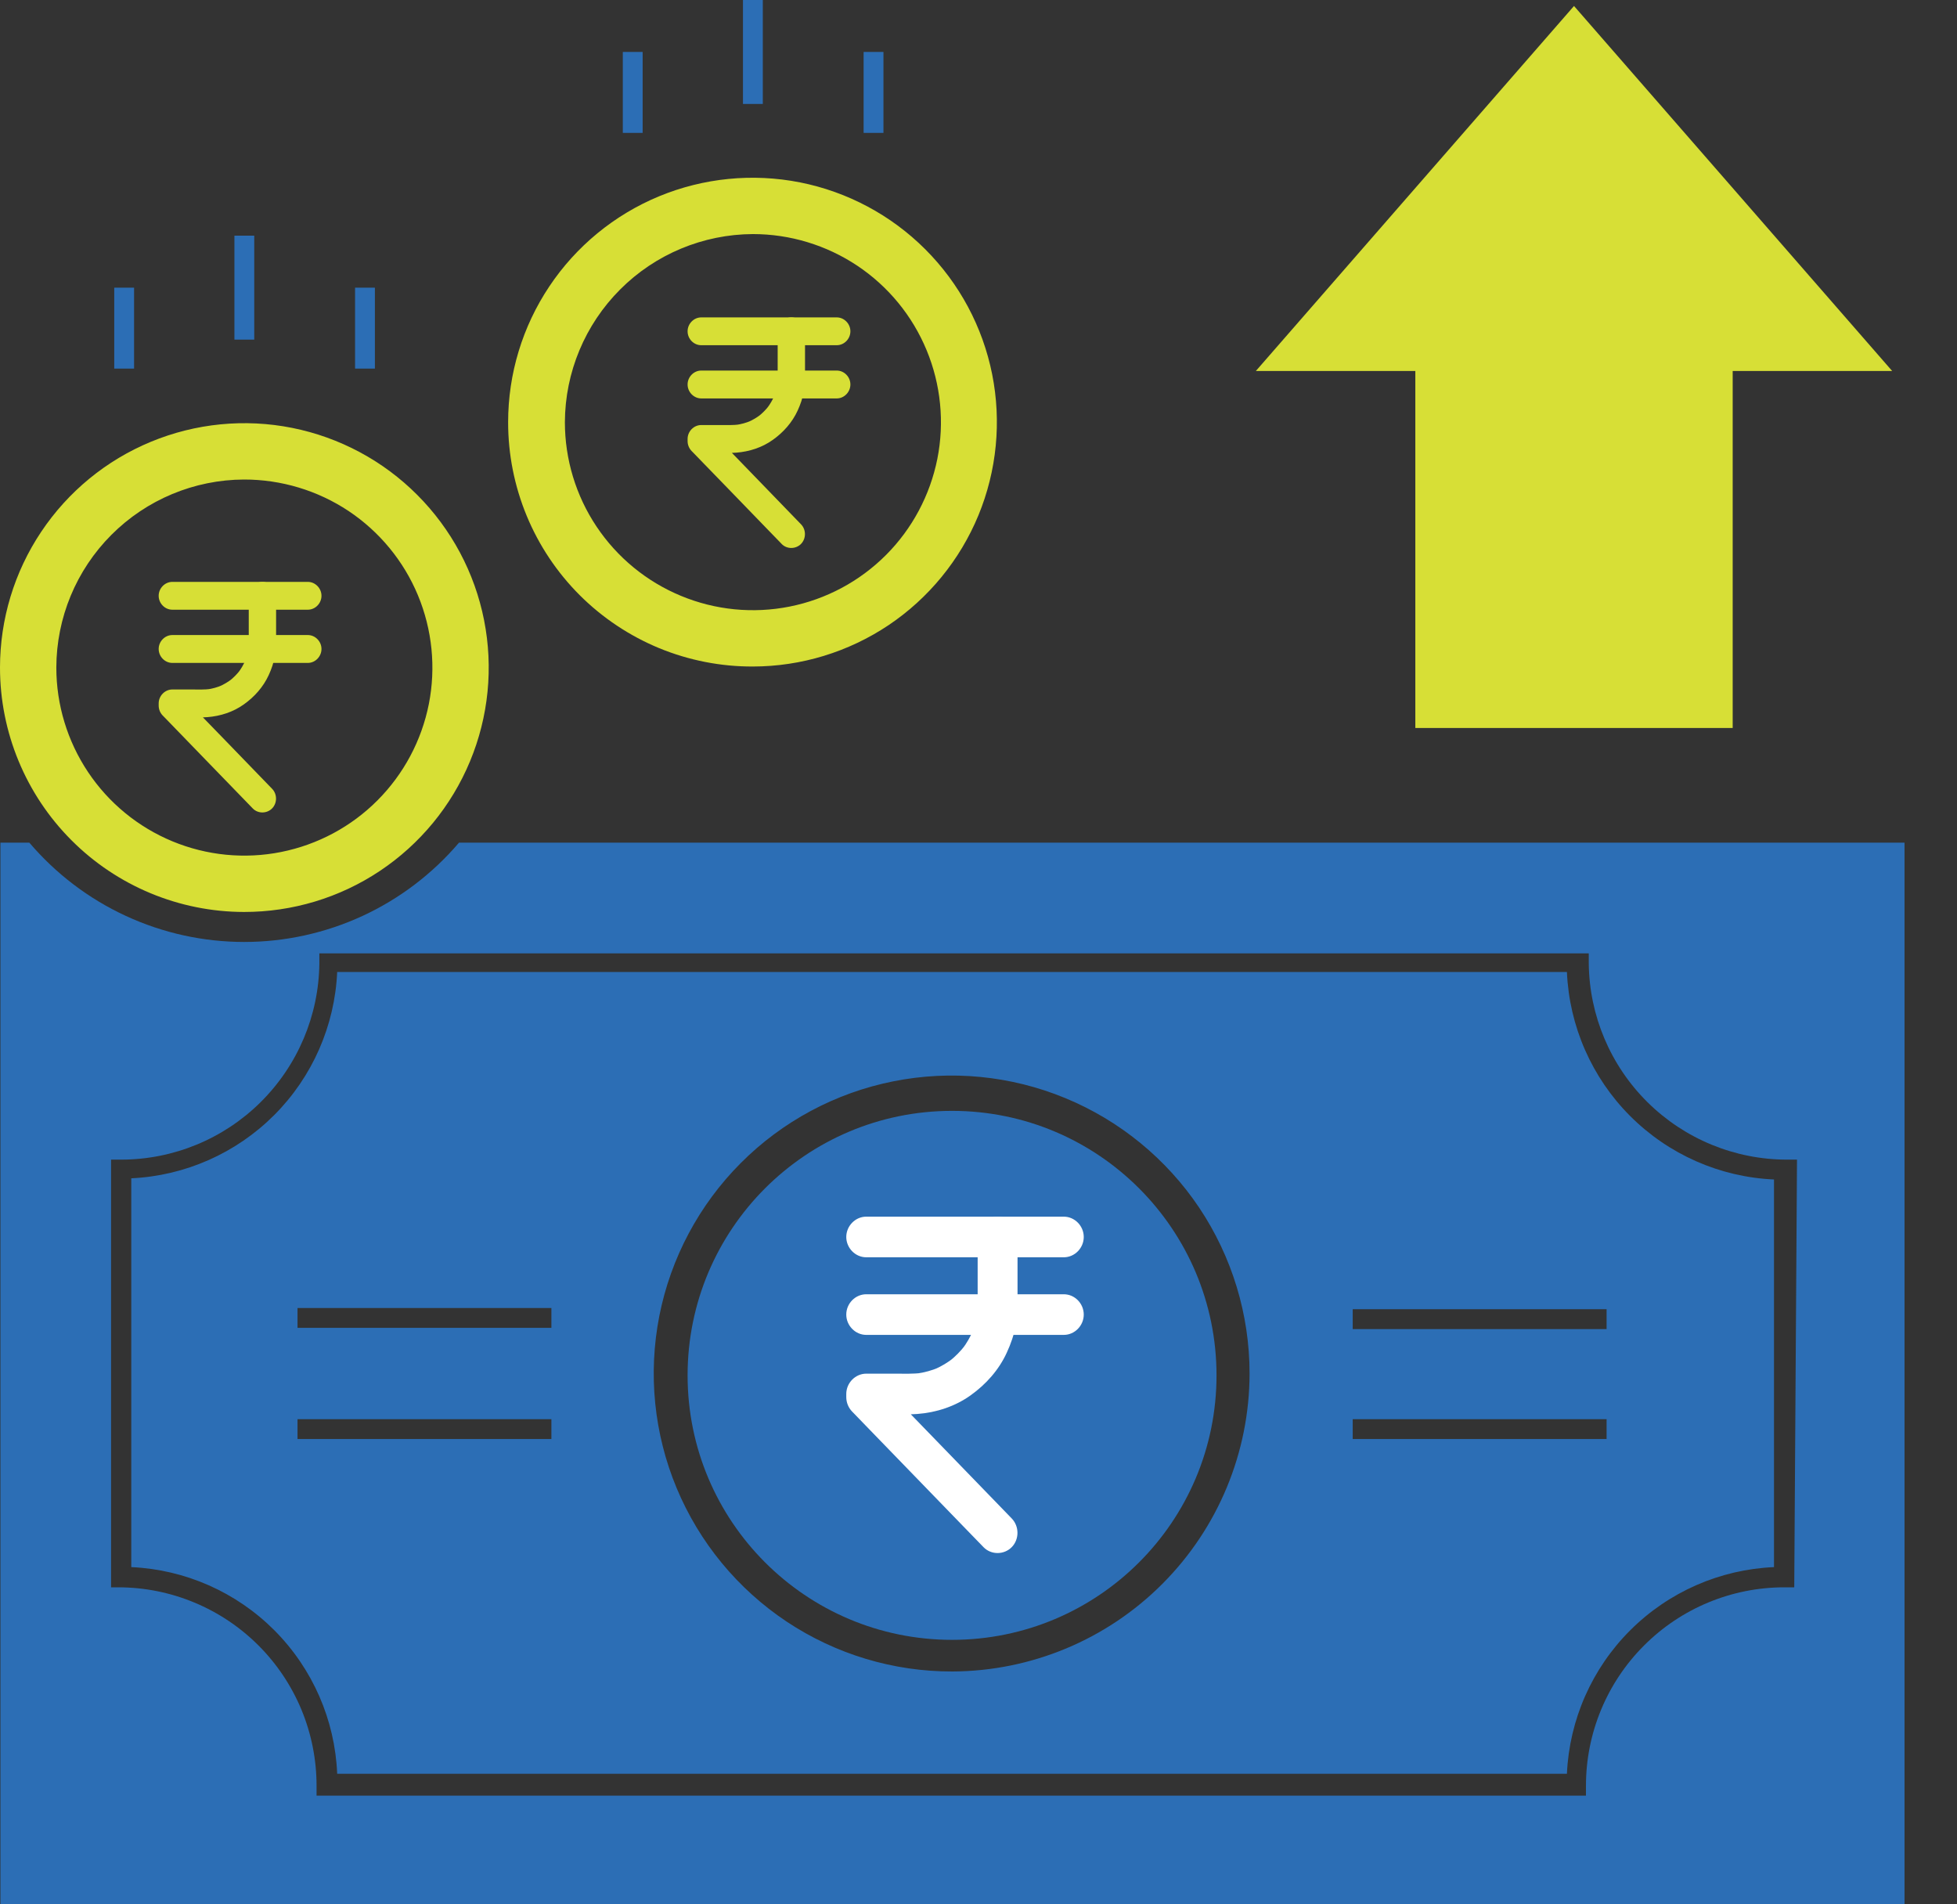
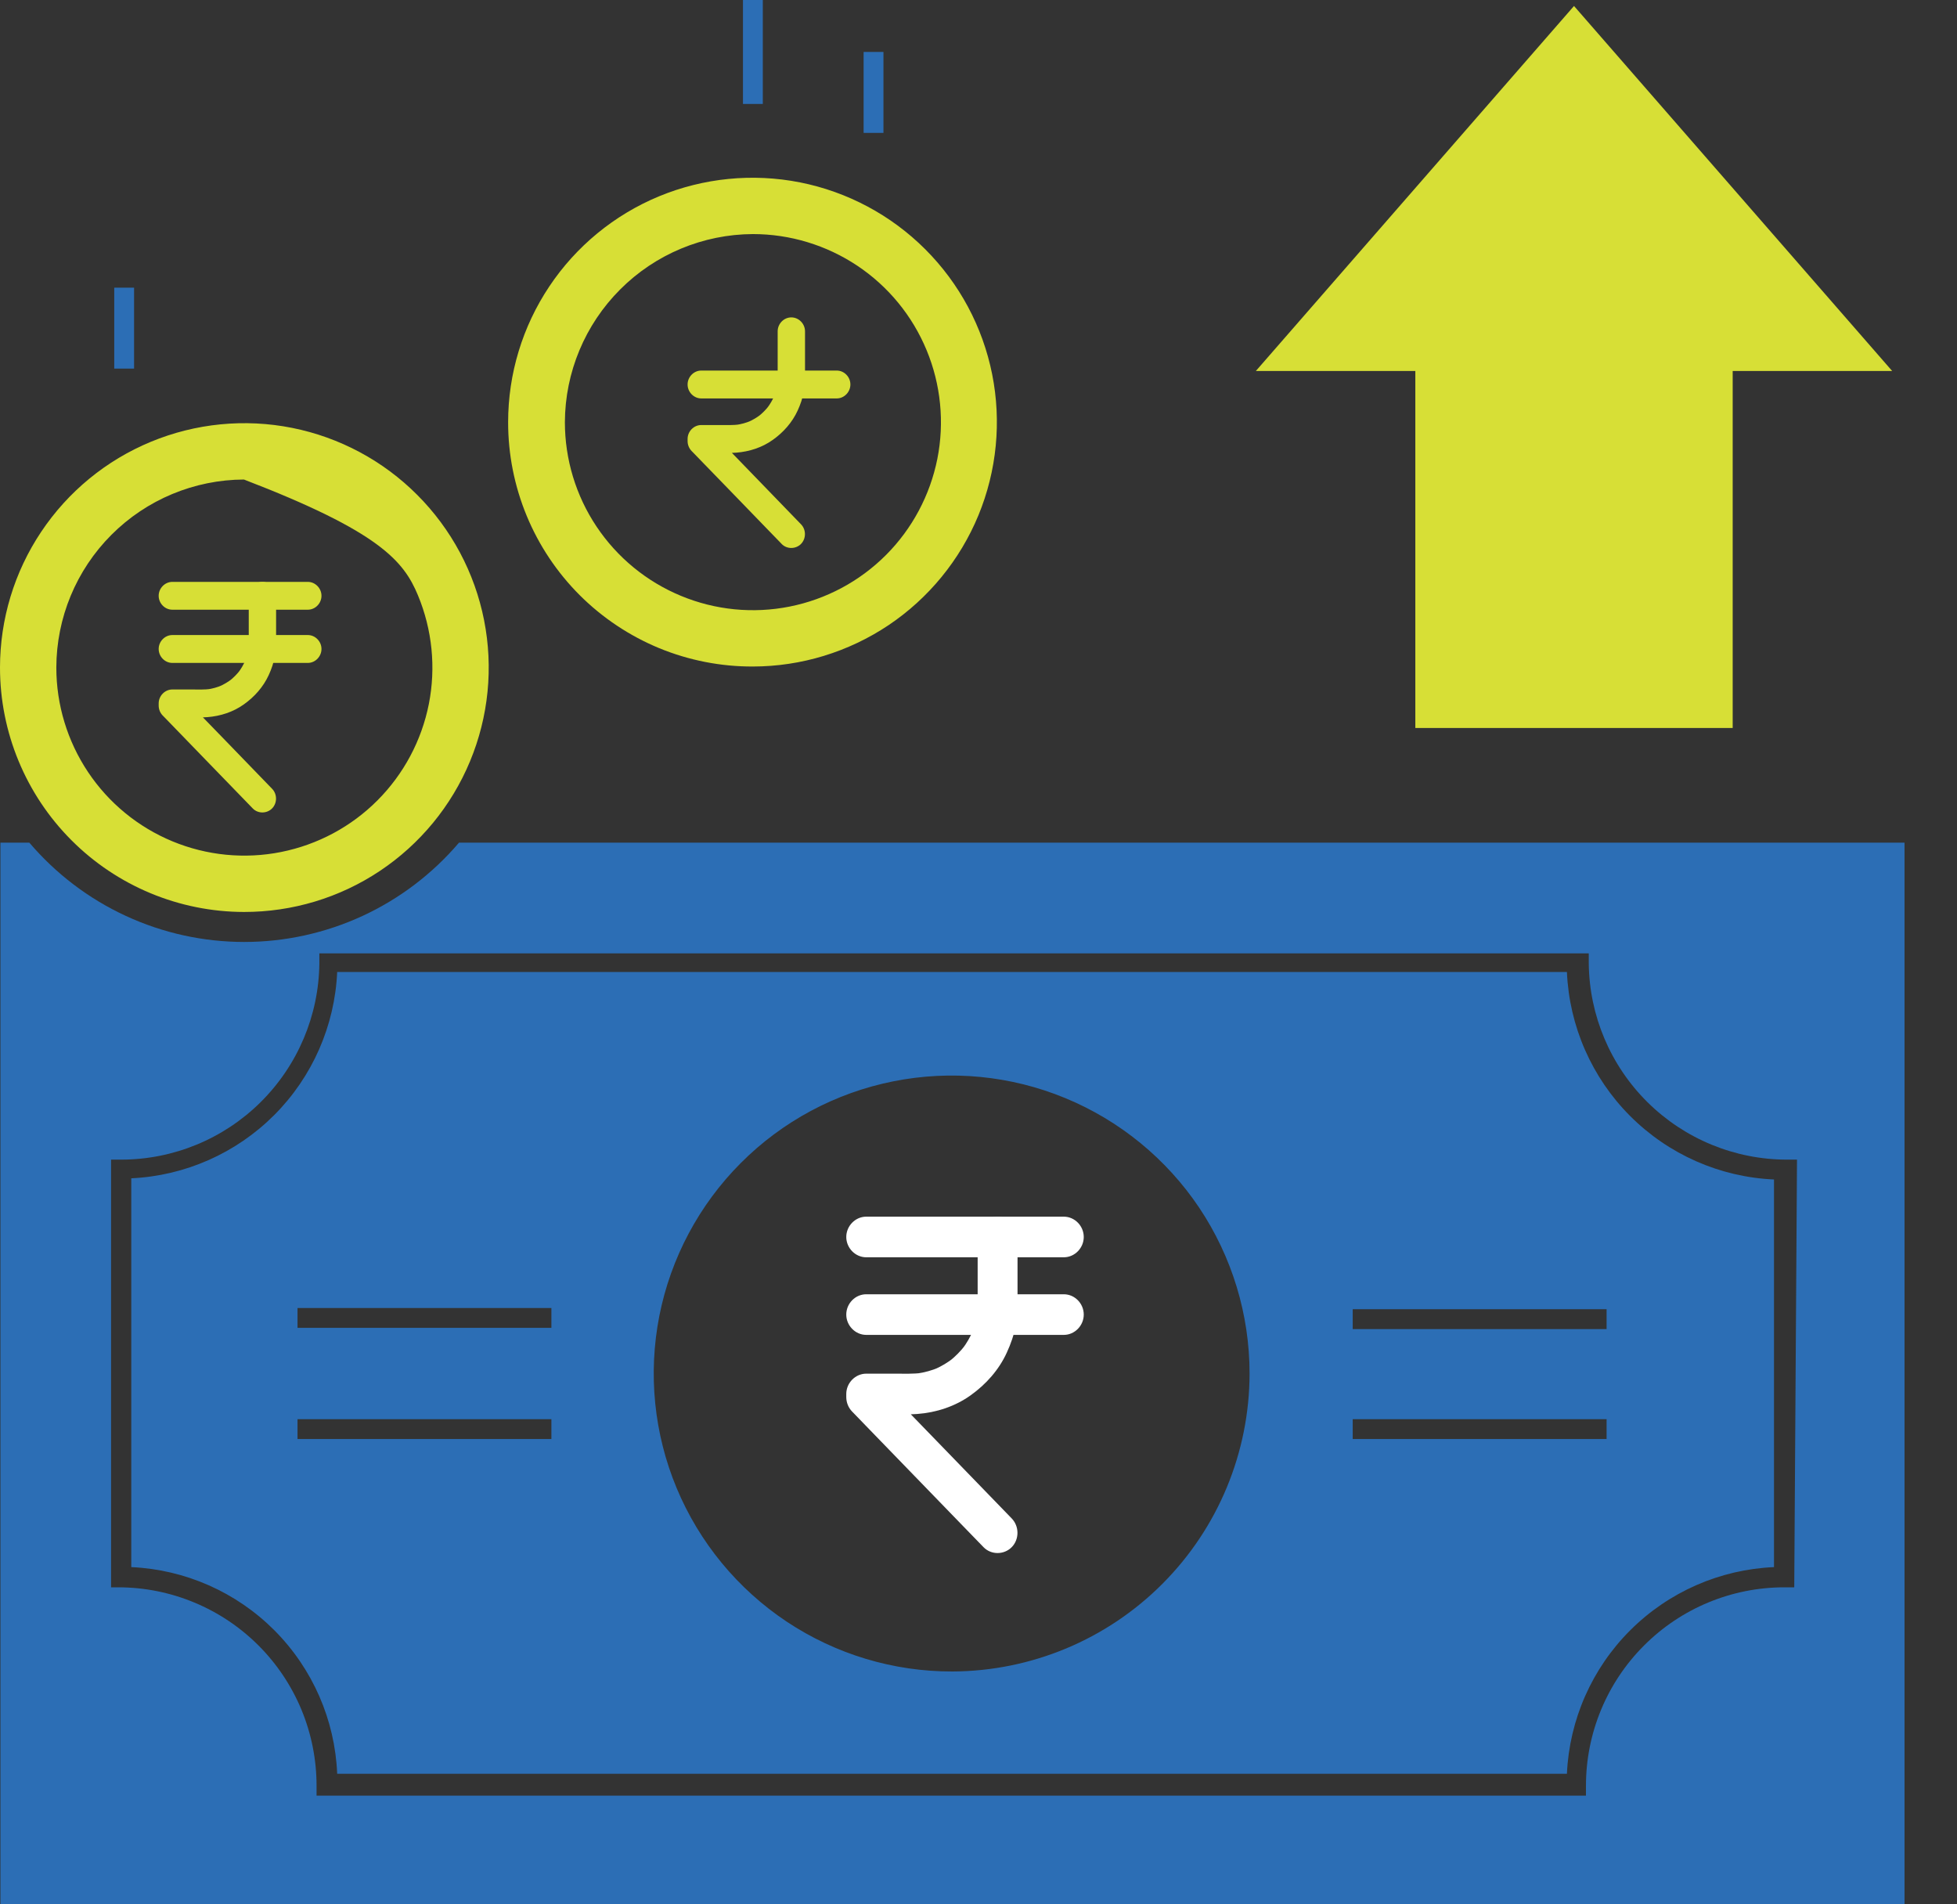
<svg xmlns="http://www.w3.org/2000/svg" width="37" height="36" viewBox="0 0 37 36" fill="none">
  <rect x="0" y="0" width="37" height="36" fill="#333333" stroke="none" />
  <g clip-path="url(#clip0_1541:190888)">
    <path d="M26.759 13.762H32.759V7.013H35.774L29.759 0.113L23.744 7.013H26.759V13.762Z" fill="#D7DF36" />
    <path d="M29.625 18.375H6.375C6.329 19.393 5.905 20.358 5.185 21.079C4.464 21.801 3.501 22.227 2.482 22.275V29.625C3.503 29.671 4.468 30.098 5.189 30.821C5.91 31.545 6.333 32.512 6.375 33.532H29.625C29.671 32.51 30.098 31.541 30.823 30.818C31.548 30.095 32.517 29.669 33.54 29.625V22.297C32.515 22.252 31.545 21.823 30.82 21.097C30.095 20.371 29.669 19.4 29.625 18.375ZM10.425 27.203H5.625V26.828H10.425V27.203ZM10.425 25.102H5.625V24.727H10.425V25.102ZM18.007 31.598C16.893 31.601 15.802 31.273 14.874 30.656C13.946 30.038 13.222 29.16 12.793 28.131C12.364 27.102 12.251 25.969 12.466 24.875C12.682 23.782 13.217 22.777 14.004 21.988C14.791 21.198 15.795 20.66 16.888 20.442C17.981 20.223 19.114 20.334 20.144 20.76C21.174 21.186 22.055 21.908 22.675 22.834C23.294 23.761 23.625 24.85 23.625 25.965C23.623 27.456 23.031 28.885 21.978 29.94C20.926 30.996 19.498 31.592 18.007 31.598ZM30.375 27.203H25.575V26.828H30.375V27.203ZM30.375 25.125H25.575V24.75H30.375V25.125Z" fill="#2C6EB5" />
    <path d="M8.678 15.93C8.177 16.518 7.555 16.991 6.854 17.315C6.152 17.639 5.389 17.807 4.617 17.807C3.844 17.807 3.081 17.639 2.38 17.315C1.678 16.991 1.056 16.518 0.555 15.93H0.008V36H36.008V15.93H8.678ZM33.923 30.007H33.735C32.741 30.007 31.787 30.402 31.084 31.106C30.38 31.809 29.985 32.763 29.985 33.757V33.945H5.985V33.757C5.985 33.265 5.888 32.777 5.7 32.322C5.511 31.867 5.235 31.454 4.887 31.106C4.539 30.758 4.125 30.481 3.67 30.293C3.215 30.104 2.728 30.007 2.235 30.007H2.1V21.922H2.288C3.276 21.922 4.224 21.532 4.926 20.837C5.628 20.142 6.028 19.198 6.038 18.21V18.022H30.038V18.21C30.048 19.198 30.447 20.142 31.149 20.837C31.852 21.532 32.8 21.922 33.788 21.922H33.975L33.923 30.007Z" fill="#2C6EB5" />
-     <path d="M4.807 4.455H4.432V6.42H4.807V4.455Z" fill="#2C6EB5" />
-     <path d="M7.088 5.438H6.713V6.968H7.088V5.438Z" fill="#2C6EB5" />
    <path d="M2.535 5.438H2.16V6.968H2.535V5.438Z" fill="#2C6EB5" />
    <path d="M14.422 0H14.047V1.965H14.422V0Z" fill="#2C6EB5" />
    <path d="M16.703 0.982H16.328V2.512H16.703V0.982Z" fill="#2C6EB5" />
-     <path d="M12.15 0.982H11.775V2.512H12.15V0.982Z" fill="#2C6EB5" />
    <path d="M14.235 12.6C15.148 12.599 16.041 12.326 16.8 11.818C17.558 11.309 18.149 10.587 18.498 9.743C18.846 8.899 18.937 7.97 18.758 7.074C18.579 6.178 18.138 5.356 17.492 4.711C16.845 4.065 16.022 3.626 15.126 3.448C14.23 3.271 13.302 3.363 12.458 3.712C11.614 4.062 10.893 4.655 10.386 5.414C9.878 6.174 9.607 7.067 9.607 7.98C9.606 8.588 9.726 9.19 9.958 9.751C10.19 10.312 10.531 10.822 10.961 11.252C11.391 11.681 11.902 12.021 12.463 12.253C13.025 12.484 13.627 12.602 14.235 12.6ZM14.235 4.425C14.938 4.425 15.625 4.634 16.21 5.024C16.795 5.415 17.25 5.97 17.519 6.62C17.788 7.269 17.859 7.984 17.722 8.674C17.584 9.363 17.246 9.997 16.749 10.494C16.252 10.991 15.618 11.33 14.928 11.467C14.239 11.604 13.524 11.534 12.874 11.264C12.225 10.995 11.67 10.54 11.279 9.955C10.888 9.371 10.68 8.683 10.68 7.98C10.684 7.038 11.06 6.137 11.726 5.471C12.391 4.805 13.293 4.429 14.235 4.425Z" fill="#D7DF36" />
-     <path d="M4.612 17.24C5.527 17.241 6.421 16.972 7.181 16.465C7.942 15.958 8.535 15.237 8.886 14.393C9.237 13.549 9.33 12.62 9.152 11.723C8.975 10.827 8.535 10.003 7.889 9.356C7.244 8.709 6.42 8.268 5.524 8.089C4.628 7.91 3.698 8.002 2.854 8.351C2.009 8.7 1.287 9.293 0.779 10.053C0.271 10.812 1.20445e-06 11.706 0 12.62C-1.61283e-06 13.844 0.486 15.018 1.351 15.884C2.215 16.75 3.389 17.238 4.612 17.24ZM4.612 9.065C5.316 9.064 6.004 9.271 6.59 9.66C7.175 10.05 7.632 10.605 7.902 11.254C8.172 11.904 8.244 12.619 8.108 13.309C7.971 13.999 7.633 14.633 7.136 15.131C6.64 15.629 6.006 15.968 5.316 16.106C4.627 16.244 3.911 16.174 3.261 15.905C2.611 15.636 2.056 15.181 1.665 14.596C1.274 14.011 1.065 13.323 1.065 12.62C1.067 11.679 1.441 10.777 2.106 10.111C2.77 9.445 3.672 9.069 4.612 9.065Z" fill="#D7DF36" />
-     <circle cx="18" cy="26" r="5" fill="#2C6EB5" />
+     <path d="M4.612 17.24C5.527 17.241 6.421 16.972 7.181 16.465C7.942 15.958 8.535 15.237 8.886 14.393C9.237 13.549 9.33 12.62 9.152 11.723C8.975 10.827 8.535 10.003 7.889 9.356C7.244 8.709 6.42 8.268 5.524 8.089C4.628 7.91 3.698 8.002 2.854 8.351C2.009 8.7 1.287 9.293 0.779 10.053C0.271 10.812 1.20445e-06 11.706 0 12.62C-1.61283e-06 13.844 0.486 15.018 1.351 15.884C2.215 16.75 3.389 17.238 4.612 17.24ZM4.612 9.065C7.175 10.05 7.632 10.605 7.902 11.254C8.172 11.904 8.244 12.619 8.108 13.309C7.971 13.999 7.633 14.633 7.136 15.131C6.64 15.629 6.006 15.968 5.316 16.106C4.627 16.244 3.911 16.174 3.261 15.905C2.611 15.636 2.056 15.181 1.665 14.596C1.274 14.011 1.065 13.323 1.065 12.62C1.067 11.679 1.441 10.777 2.106 10.111C2.77 9.445 3.672 9.069 4.612 9.065Z" fill="#D7DF36" />
    <path d="M18.484 23.384C18.484 23.726 18.484 24.067 18.484 24.409C18.484 24.573 18.49 24.738 18.469 24.9C18.474 24.866 18.478 24.832 18.483 24.798C18.463 24.945 18.424 25.088 18.368 25.224C18.381 25.194 18.393 25.163 18.406 25.133C18.35 25.265 18.279 25.39 18.192 25.505C18.212 25.479 18.231 25.453 18.251 25.427C18.164 25.541 18.064 25.642 17.953 25.731C17.979 25.711 18.004 25.691 18.029 25.671C17.917 25.759 17.794 25.832 17.663 25.889C17.694 25.876 17.724 25.863 17.754 25.85C17.62 25.907 17.479 25.946 17.335 25.966C17.369 25.962 17.402 25.957 17.436 25.953C17.261 25.976 17.083 25.968 16.908 25.968C16.733 25.968 16.558 25.968 16.384 25.968C16.382 25.968 16.379 25.968 16.377 25.968C16.172 25.968 16 26.143 16 26.352C16 26.371 16 26.39 16 26.409C16 26.513 16.039 26.61 16.111 26.685C16.115 26.689 16.119 26.693 16.123 26.697C16.144 26.719 16.166 26.741 16.187 26.763C16.274 26.853 16.362 26.943 16.449 27.034C16.732 27.326 17.015 27.618 17.298 27.91C17.59 28.211 17.883 28.513 18.175 28.815C18.315 28.959 18.454 29.103 18.594 29.247C18.594 29.247 18.595 29.247 18.595 29.248C18.739 29.397 18.983 29.395 19.128 29.248C19.274 29.099 19.272 28.854 19.128 28.705C18.995 28.568 18.863 28.431 18.73 28.294C18.44 27.995 18.15 27.695 17.86 27.396C17.574 27.101 17.288 26.807 17.003 26.512C16.883 26.388 16.763 26.265 16.644 26.141C16.68 26.231 16.717 26.322 16.754 26.412C16.754 26.392 16.754 26.372 16.754 26.352C16.628 26.48 16.503 26.608 16.377 26.736C16.532 26.736 16.687 26.736 16.841 26.736C17.008 26.736 17.177 26.743 17.343 26.73C17.703 26.703 18.057 26.588 18.353 26.376C18.641 26.17 18.886 25.897 19.035 25.57C19.112 25.403 19.173 25.231 19.203 25.049C19.224 24.918 19.238 24.787 19.238 24.654C19.238 24.493 19.238 24.332 19.238 24.171C19.238 23.909 19.238 23.646 19.238 23.384C19.238 23.175 19.067 23 18.861 23C18.656 23 18.484 23.175 18.484 23.384Z" fill="white" />
    <path d="M16.377 23.768C16.558 23.768 16.739 23.768 16.92 23.768C17.325 23.768 17.729 23.768 18.134 23.768C18.556 23.768 18.978 23.768 19.4 23.768C19.632 23.768 19.864 23.768 20.096 23.768C20.102 23.768 20.108 23.768 20.113 23.768C20.319 23.768 20.49 23.593 20.49 23.384C20.49 23.175 20.319 23 20.113 23C19.933 23 19.752 23 19.571 23C19.166 23 18.761 23 18.356 23C17.934 23 17.512 23 17.09 23C16.858 23 16.626 23 16.394 23C16.388 23 16.383 23 16.377 23C16.172 23 16 23.175 16 23.384C16 23.593 16.172 23.768 16.377 23.768Z" fill="white" />
    <path d="M20.113 24.467C19.933 24.467 19.752 24.467 19.571 24.467C19.166 24.467 18.761 24.467 18.356 24.467C17.934 24.467 17.512 24.467 17.09 24.467C16.858 24.467 16.626 24.467 16.394 24.467C16.388 24.467 16.383 24.467 16.377 24.467C16.172 24.467 16 24.641 16 24.851C16 25.06 16.172 25.235 16.377 25.235C16.558 25.235 16.739 25.235 16.92 25.235C17.325 25.235 17.729 25.235 18.134 25.235C18.556 25.235 18.978 25.235 19.4 25.235C19.632 25.235 19.864 25.235 20.096 25.235C20.102 25.235 20.108 25.235 20.113 25.235C20.319 25.235 20.49 25.06 20.49 24.851C20.49 24.641 20.319 24.467 20.113 24.467Z" fill="white" />
    <path d="M4.703 11.263C4.703 11.497 4.703 11.732 4.703 11.966C4.703 12.078 4.707 12.191 4.693 12.303C4.696 12.279 4.699 12.256 4.702 12.233C4.688 12.333 4.662 12.431 4.623 12.525C4.632 12.504 4.641 12.483 4.649 12.462C4.611 12.553 4.562 12.639 4.503 12.717C4.516 12.699 4.529 12.682 4.543 12.664C4.484 12.742 4.415 12.811 4.339 12.872C4.356 12.858 4.374 12.844 4.391 12.831C4.314 12.891 4.23 12.941 4.14 12.98C4.161 12.971 4.181 12.962 4.202 12.953C4.11 12.993 4.014 13.02 3.915 13.033C3.938 13.03 3.961 13.027 3.984 13.024C3.865 13.04 3.742 13.034 3.622 13.034C3.502 13.034 3.383 13.034 3.263 13.034C3.262 13.034 3.26 13.034 3.258 13.034C3.118 13.034 3 13.154 3 13.298C3 13.311 3 13.324 3 13.337C3 13.408 3.027 13.475 3.076 13.526C3.079 13.528 3.082 13.531 3.084 13.534C3.099 13.549 3.114 13.564 3.128 13.579C3.188 13.641 3.248 13.703 3.308 13.765C3.502 13.965 3.696 14.165 3.89 14.366C4.09 14.572 4.291 14.779 4.491 14.986C4.587 15.085 4.682 15.184 4.778 15.282C4.778 15.282 4.778 15.283 4.779 15.283C4.877 15.385 5.045 15.383 5.144 15.283C5.244 15.181 5.243 15.012 5.144 14.911C5.053 14.817 4.962 14.723 4.871 14.629C4.672 14.424 4.474 14.219 4.275 14.013C4.079 13.811 3.883 13.609 3.687 13.407C3.605 13.322 3.523 13.238 3.441 13.153C3.466 13.215 3.492 13.277 3.517 13.339C3.517 13.325 3.517 13.312 3.517 13.298C3.431 13.385 3.345 13.473 3.258 13.561C3.365 13.561 3.471 13.561 3.577 13.561C3.691 13.561 3.807 13.566 3.921 13.557C4.167 13.538 4.41 13.46 4.613 13.314C4.811 13.173 4.978 12.986 5.081 12.761C5.133 12.647 5.175 12.529 5.195 12.404C5.21 12.315 5.22 12.225 5.22 12.134C5.22 12.023 5.22 11.913 5.22 11.803C5.22 11.623 5.22 11.443 5.22 11.263C5.22 11.12 5.102 11 4.961 11C4.82 11 4.703 11.12 4.703 11.263Z" fill="#D7DF36" />
    <path d="M3.258 11.526C3.382 11.526 3.506 11.526 3.63 11.526C3.908 11.526 4.185 11.526 4.463 11.526C4.752 11.526 5.041 11.526 5.331 11.526C5.49 11.526 5.649 11.526 5.808 11.526C5.812 11.526 5.816 11.526 5.82 11.526C5.96 11.526 6.078 11.407 6.078 11.263C6.078 11.12 5.96 11 5.82 11C5.696 11 5.572 11 5.448 11C5.17 11 4.893 11 4.615 11C4.326 11 4.037 11 3.747 11C3.588 11 3.429 11 3.27 11C3.266 11 3.262 11 3.258 11C3.118 11 3 11.12 3 11.263C3 11.407 3.118 11.526 3.258 11.526Z" fill="#D7DF36" />
    <path d="M5.82 12.005C5.696 12.005 5.572 12.005 5.448 12.005C5.17 12.005 4.893 12.005 4.615 12.005C4.326 12.005 4.037 12.005 3.747 12.005C3.588 12.005 3.429 12.005 3.27 12.005C3.266 12.005 3.262 12.005 3.258 12.005C3.118 12.005 3 12.125 3 12.268C3 12.412 3.118 12.532 3.258 12.532C3.382 12.532 3.506 12.532 3.63 12.532C3.908 12.532 4.185 12.532 4.463 12.532C4.752 12.532 5.041 12.532 5.331 12.532C5.49 12.532 5.649 12.532 5.808 12.532C5.812 12.532 5.816 12.532 5.82 12.532C5.96 12.532 6.078 12.412 6.078 12.268C6.078 12.125 5.96 12.005 5.82 12.005Z" fill="#D7DF36" />
    <path d="M14.703 6.263C14.703 6.497 14.703 6.732 14.703 6.966C14.703 7.078 14.707 7.191 14.693 7.303C14.696 7.279 14.699 7.256 14.702 7.233C14.688 7.333 14.662 7.431 14.623 7.525C14.632 7.504 14.641 7.483 14.649 7.462C14.611 7.553 14.562 7.639 14.502 7.717C14.516 7.699 14.53 7.682 14.543 7.664C14.484 7.742 14.415 7.811 14.339 7.872C14.356 7.858 14.374 7.844 14.391 7.831C14.314 7.891 14.23 7.941 14.14 7.98C14.161 7.971 14.181 7.962 14.202 7.953C14.11 7.993 14.014 8.019 13.915 8.033C13.938 8.03 13.961 8.027 13.984 8.024C13.865 8.04 13.742 8.035 13.622 8.035C13.502 8.035 13.383 8.035 13.263 8.035C13.262 8.035 13.26 8.035 13.258 8.035C13.118 8.035 13 8.154 13 8.298C13 8.311 13 8.324 13 8.337C13 8.408 13.027 8.475 13.076 8.526C13.079 8.528 13.082 8.531 13.084 8.534C13.099 8.549 13.114 8.564 13.128 8.579C13.188 8.641 13.248 8.703 13.308 8.765C13.502 8.965 13.696 9.165 13.89 9.365C14.09 9.572 14.291 9.779 14.491 9.986C14.587 10.085 14.682 10.184 14.778 10.282C14.778 10.282 14.778 10.283 14.778 10.283C14.877 10.385 15.045 10.383 15.144 10.283C15.244 10.181 15.243 10.012 15.144 9.911C15.053 9.817 14.962 9.723 14.871 9.629C14.672 9.424 14.474 9.219 14.275 9.013C14.079 8.811 13.883 8.609 13.688 8.407C13.605 8.323 13.523 8.238 13.441 8.153C13.466 8.215 13.492 8.277 13.517 8.339C13.517 8.325 13.517 8.311 13.517 8.298C13.431 8.385 13.345 8.473 13.258 8.561C13.364 8.561 13.471 8.561 13.577 8.561C13.691 8.561 13.807 8.566 13.921 8.557C14.167 8.538 14.41 8.46 14.613 8.314C14.811 8.173 14.978 7.986 15.081 7.761C15.133 7.647 15.175 7.529 15.195 7.404C15.21 7.315 15.22 7.225 15.22 7.134C15.22 7.023 15.22 6.913 15.22 6.803C15.22 6.623 15.22 6.443 15.22 6.263C15.22 6.12 15.102 6 14.961 6C14.82 6 14.703 6.12 14.703 6.263Z" fill="#D7DF36" />
-     <path d="M13.258 6.526C13.382 6.526 13.506 6.526 13.63 6.526C13.908 6.526 14.185 6.526 14.463 6.526C14.752 6.526 15.041 6.526 15.331 6.526C15.49 6.526 15.649 6.526 15.808 6.526C15.812 6.526 15.816 6.526 15.82 6.526C15.96 6.526 16.078 6.407 16.078 6.263C16.078 6.12 15.96 6 15.82 6C15.696 6 15.572 6 15.448 6C15.17 6 14.893 6 14.615 6C14.326 6 14.037 6 13.748 6C13.588 6 13.429 6 13.27 6C13.266 6 13.262 6 13.258 6C13.118 6 13 6.12 13 6.263C13 6.407 13.117 6.526 13.258 6.526Z" fill="#D7DF36" />
    <path d="M15.82 7.005C15.696 7.005 15.572 7.005 15.448 7.005C15.17 7.005 14.893 7.005 14.615 7.005C14.326 7.005 14.037 7.005 13.748 7.005C13.588 7.005 13.429 7.005 13.27 7.005C13.266 7.005 13.262 7.005 13.258 7.005C13.118 7.005 13 7.125 13 7.268C13 7.412 13.118 7.532 13.258 7.532C13.382 7.532 13.506 7.532 13.63 7.532C13.908 7.532 14.185 7.532 14.463 7.532C14.752 7.532 15.041 7.532 15.331 7.532C15.49 7.532 15.649 7.532 15.808 7.532C15.812 7.532 15.816 7.532 15.82 7.532C15.96 7.532 16.078 7.412 16.078 7.268C16.078 7.125 15.96 7.005 15.82 7.005Z" fill="#D7DF36" />
  </g>
  <defs>
    <clipPath id="clip0_1541:190888">
      <rect width="36.008" height="36" fill="white" />
    </clipPath>
  </defs>
</svg>